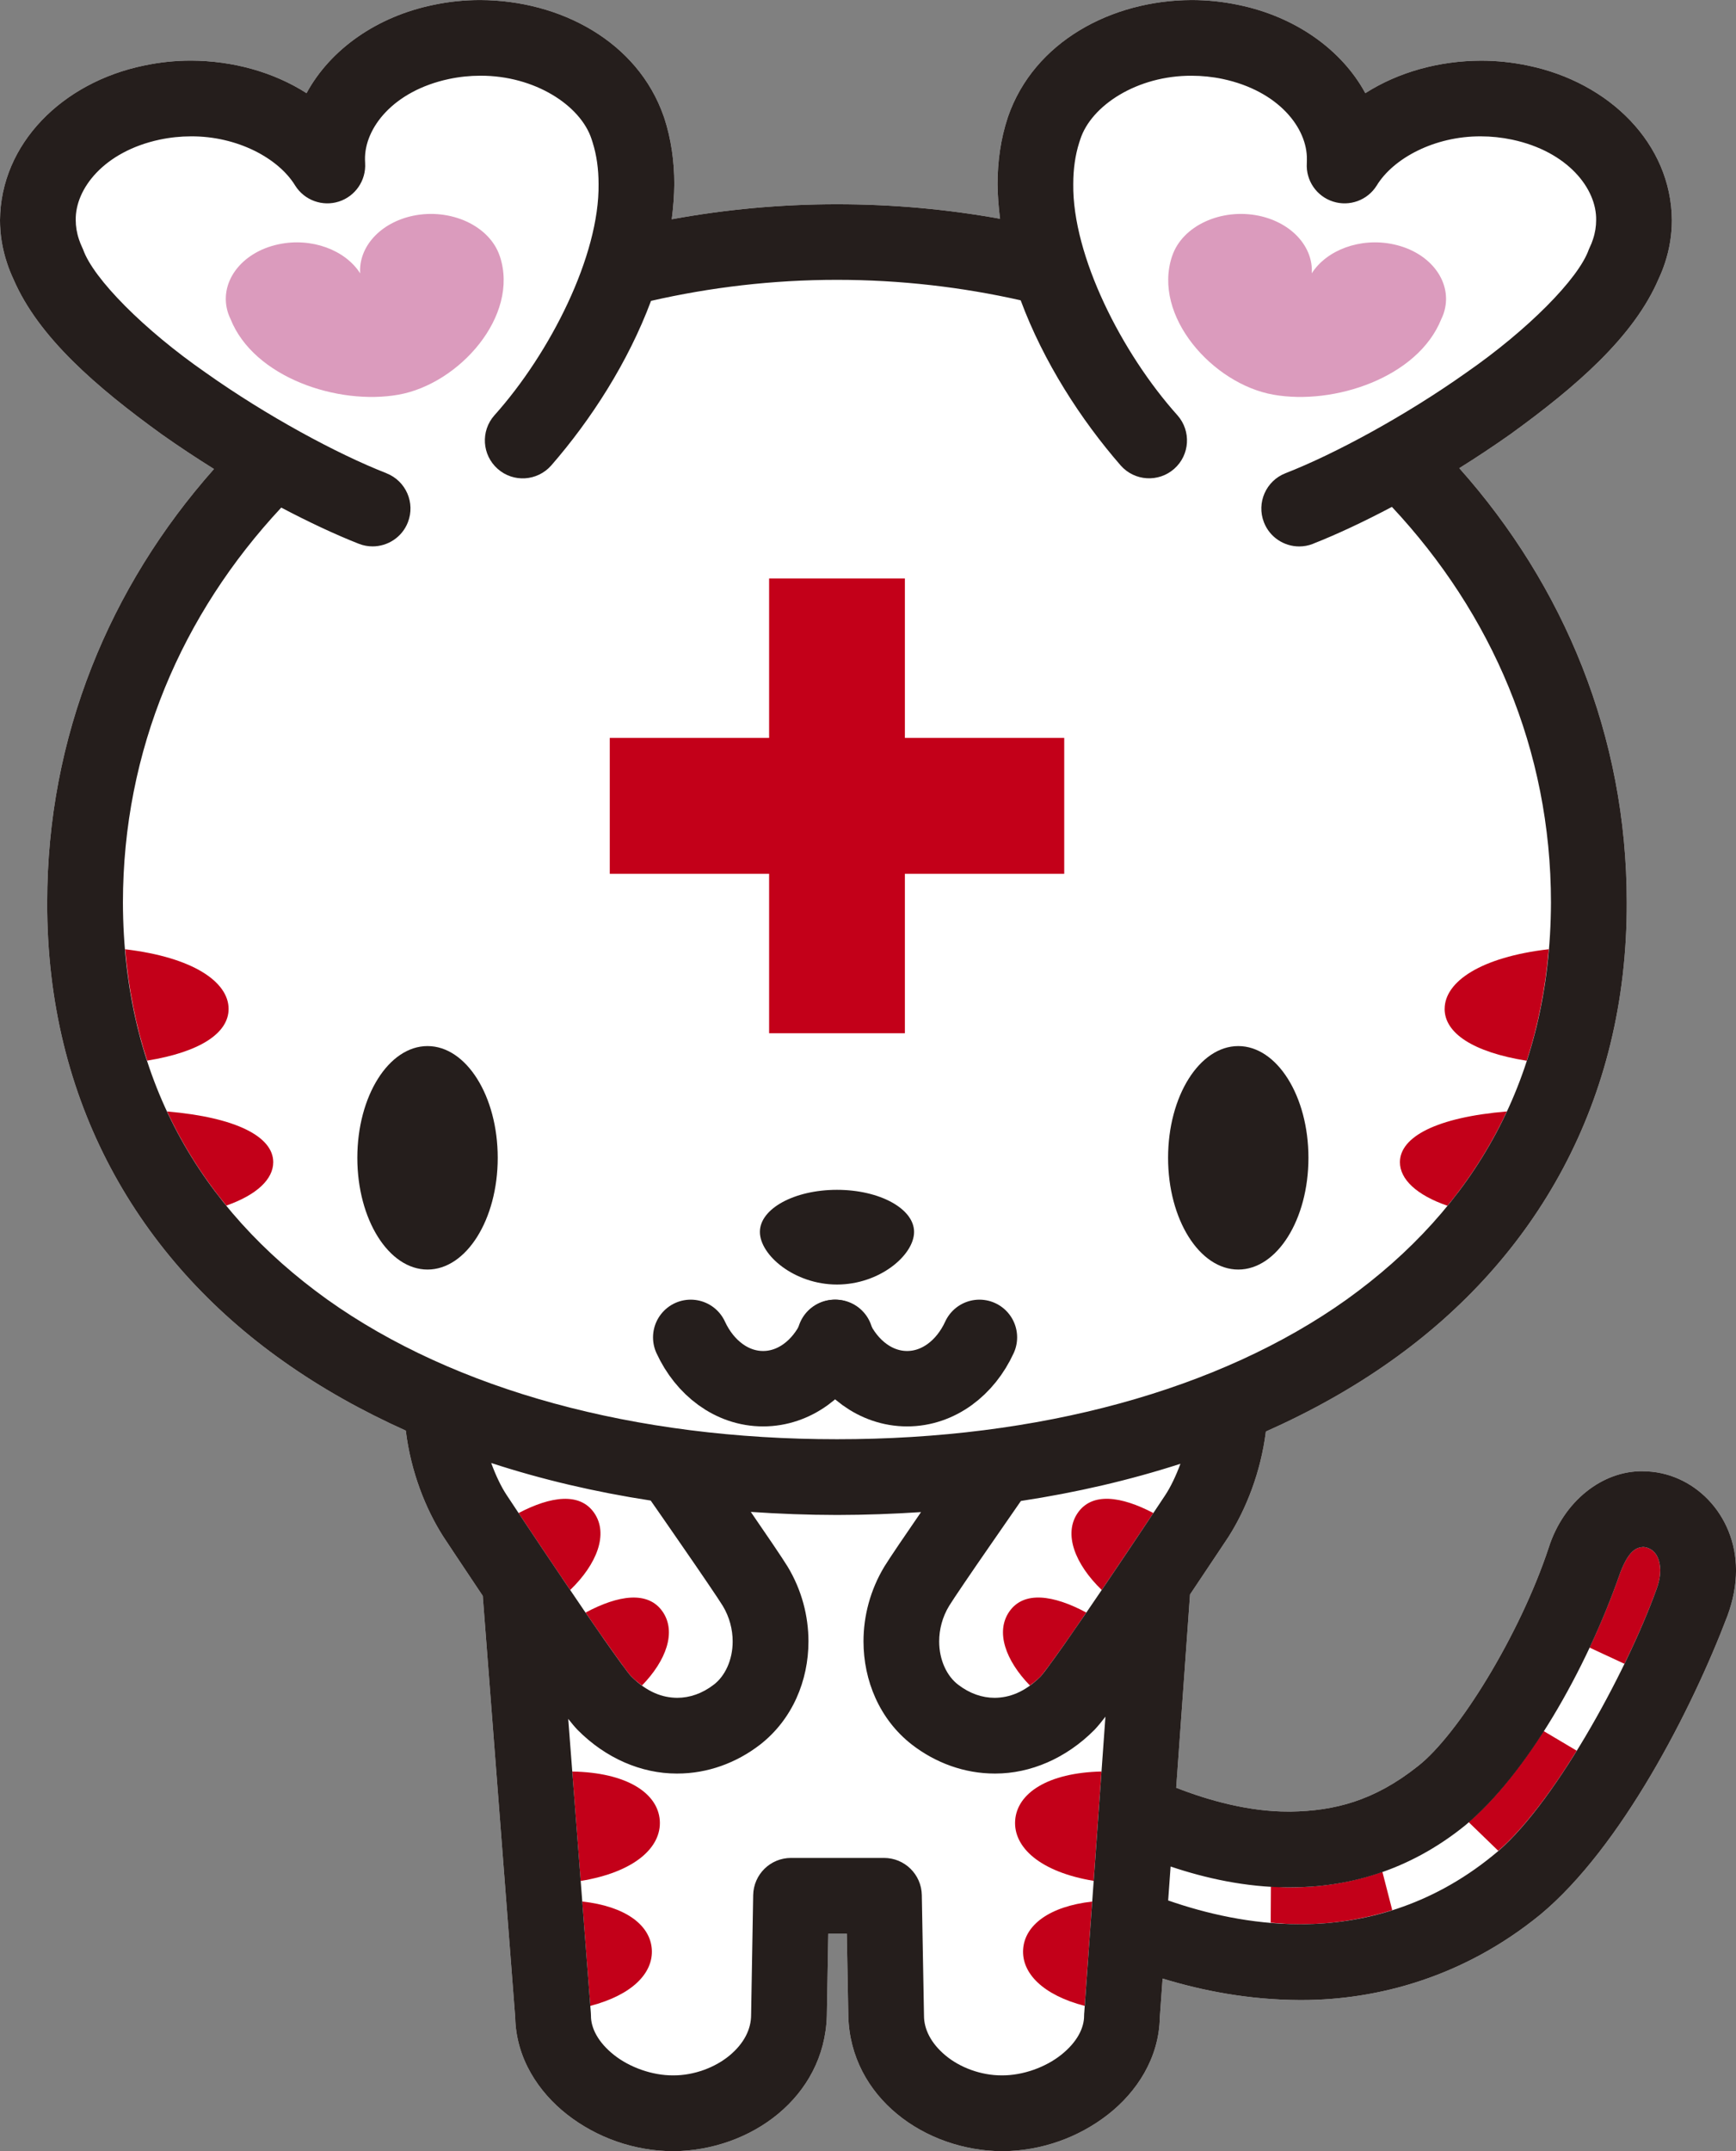
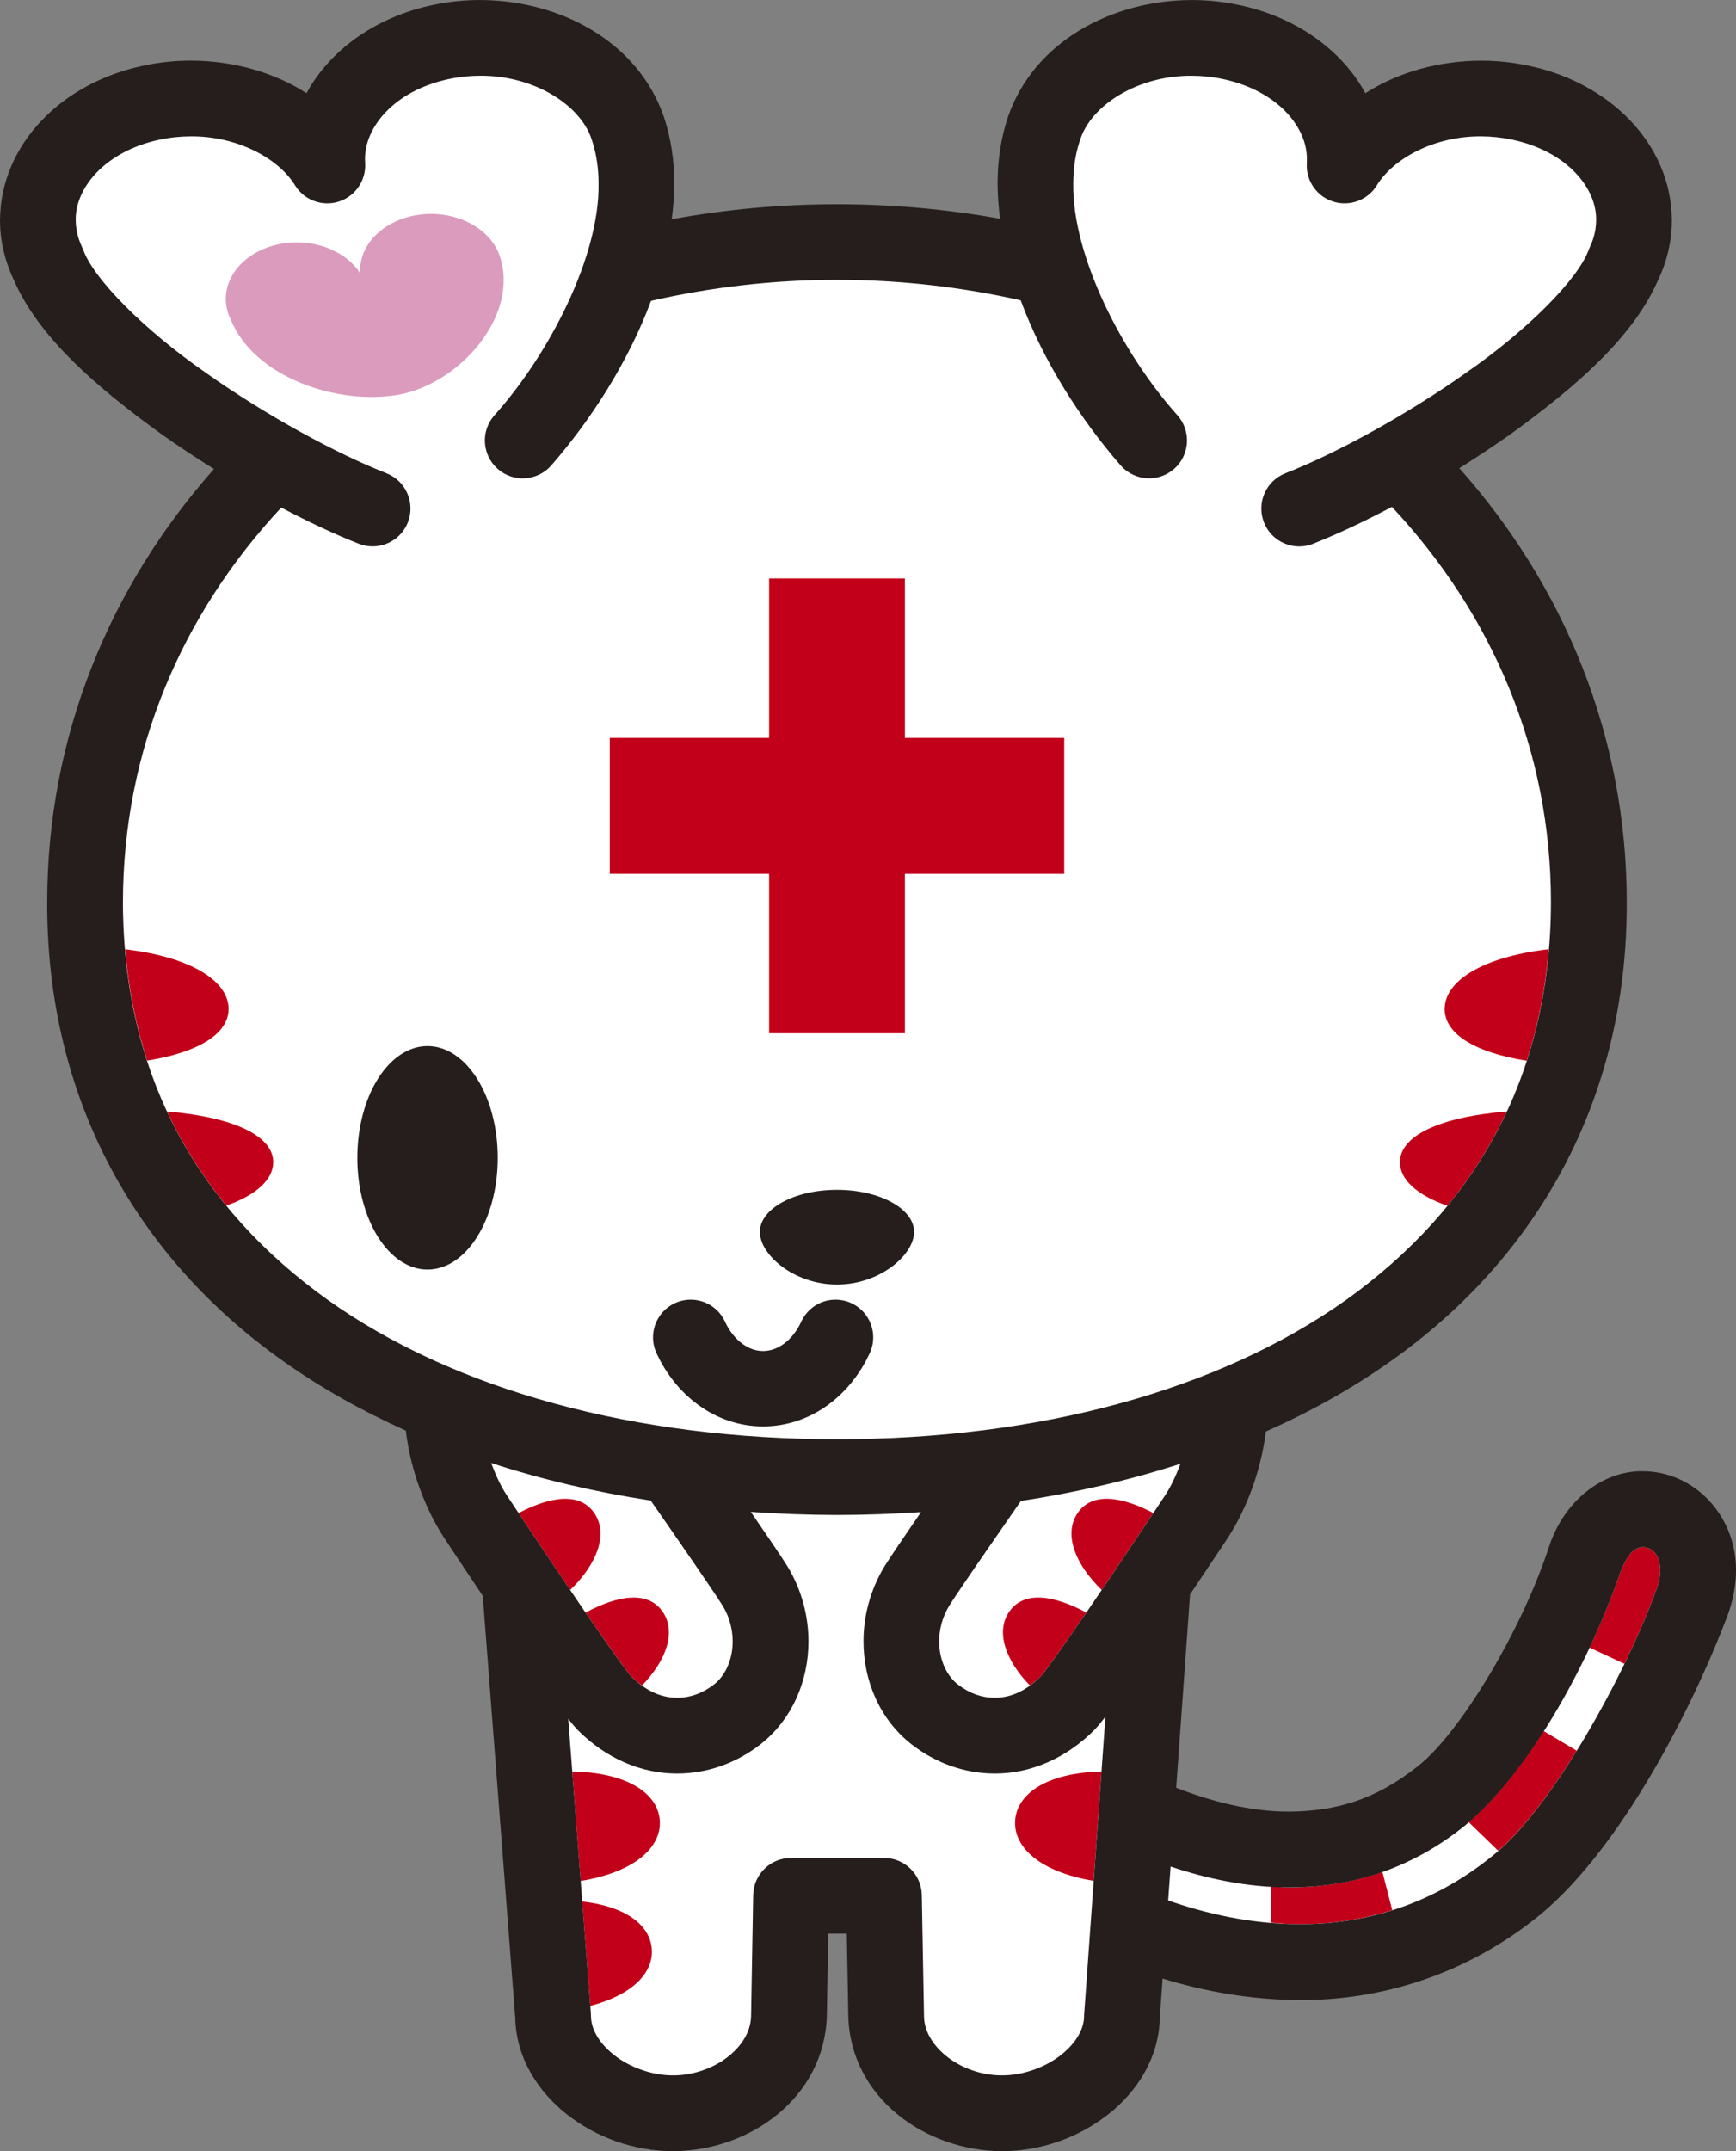
<svg xmlns="http://www.w3.org/2000/svg" id="a" viewBox="0 0 64.595 80">
  <rect x="0" y="0" width="64.595" height="80" fill="#808080" stroke="none" />
  <defs>
    <style>.b{fill:#251e1c;}.c{fill:#fff;}.d{fill:none;stroke:#251e1c;stroke-linecap:round;stroke-linejoin:round;stroke-width:2.805px;}.e{fill:#c30019;}.f{fill:#db9bbd;}</style>
  </defs>
  <path class="c" d="M25.039,78.547c-1.092-.003-2.177-.379-3.044-1.056-.501-.394-1.347-1.239-1.374-2.489l-1.21-15.766-.029-.381-.214-.318c-.765-1.141-1.378-2.065-1.458-2.188-.609-.955-1.026-2.139-1.169-3.32l-.099-.814-.747-.335c-1.584-.715-3.035-1.536-4.312-2.441-5.289-3.737-8.191-9.375-8.175-15.875-.002-5.613,2.017-10.854,5.84-15.159l1.14-1.286-1.458-.911c-.661-.413-1.291-.831-1.877-1.245-1.882-1.359-4.166-3.182-5.016-5.146-.081-.178-.142-.319-.187-.465-.135-.399-.198-.781-.198-1.166.016-2.039,1.744-3.822,4.199-4.328.482-.1.968-.151,1.451-.151,1.286.004,2.538.353,3.522.981l1.315.839.744-1.37c.682-1.259,2.078-2.213,3.732-2.552.478-.1.963-.151,1.453-.151,2.604.009,4.748,1.324,5.458,3.35.21.635.313,1.317.313,2.044-.002.334-.029.706-.083,1.121l-.254,1.97,1.954-.358c1.936-.353,3.915-.531,5.885-.531,1.965,0,3.92.174,5.811.517l1.954.354-.255-1.97c-.052-.399-.079-.765-.081-1.116,0-.718.103-1.397.306-2.01.706-2.042,2.854-3.362,5.47-3.371.477,0,.963.051,1.435.149,1.663.341,3.061,1.295,3.743,2.554l.745,1.368,1.313-.837c.982-.626,2.234-.975,3.527-.981.478,0,.963.051,1.435.149,2.466.507,4.195,2.291,4.211,4.343,0,.372-.063.755-.187,1.128-.045.138-.099.274-.163.413-.86,2.022-3.157,3.857-5.063,5.233-.546.386-1.16.796-1.816,1.207l-1.458.912,1.144,1.284c3.84,4.306,5.867,9.557,5.864,15.184.018,6.505-2.884,12.142-8.171,15.874-1.297.92-2.775,1.753-4.396,2.477l-.745.333-.102.811c-.149,1.18-.566,2.358-1.174,3.317l.007-.007c-.068.098-.147.217-.246.364l-1.174,1.759-.214.319-.029.384-.515,7.189-.075,1.067.997.389c1.149.449,2.897.986,4.68.986h.126c2.184-.034,3.917-.652,5.618-2.005,1.769-1.376,4.222-5.407,5.343-8.796.349-1.102,1.202-1.859,2.083-1.859,1.151.003,2.053,1.001,2.054,2.226,0,.378-.075.78-.226,1.191-1.297,3.41-3.788,8.22-6.528,10.499-2.879,2.349-5.916,2.843-7.956,2.843-1.595-.006-3.168-.252-4.748-.735l-1.74-.53-.133,1.816-.104,1.438c-.023,1.337-.869,2.184-1.372,2.577-.866.675-1.95,1.051-3.051,1.056-2.049-.014-4.204-1.365-4.267-3.602l-.056-3.06-.025-1.426h-3.54l-.025,1.426-.056,3.048c-.061,2.243-2.222,3.602-4.274,3.615h0Z" />
-   <path class="c" d="M61.136,54.714c-1.504-.025-2.961,1.108-3.513,2.853-1.067,3.225-3.367,6.951-4.866,8.117-1.627,1.292-3.104,1.663-4.736,1.689-.03-.001-.051-.001-.064-.001h-.02c-1.451.004-2.95-.407-4.172-.886l.515-7.189c.805-1.198,1.43-2.144,1.433-2.146.655-1.031,1.199-2.401,1.389-3.913,1.661-.74,3.22-1.606,4.641-2.614,5.387-3.804,8.807-9.66,8.787-17.061.003-6.19-2.341-11.786-6.231-16.152.639-.399,1.275-.821,1.894-1.257,2.444-1.766,4.61-3.635,5.529-5.798.091-.192.164-.383.226-.568.176-.528.261-1.069.261-1.601-.023-2.844-2.326-5.127-5.363-5.75-.58-.121-1.164-.181-1.742-.181-1.558.007-3.066.421-4.301,1.209-.891-1.64-2.632-2.853-4.721-3.282-.58-.122-1.166-.182-1.741-.182-2.989.011-5.869,1.553-6.835,4.343l-.004.014c-.001.003-.002.006-.003.009-.267.805-.381,1.641-.381,2.481.004.429.038.859.093,1.288-1.96-.354-3.99-.54-6.07-.54-2.107,0-4.161.195-6.146.558.056-.435.091-.872.095-1.307,0-.838-.114-1.674-.379-2.479-.005-.015-.01-.029-.016-.044C23.724,1.545,20.851.012,17.868.001c-.577,0-1.162.058-1.744.182-2.088.428-3.828,1.64-4.718,3.281-1.236-.788-2.744-1.204-4.302-1.21-.577,0-1.162.06-1.744.183C2.324,3.062.023,5.342,0,8.187c0,.534.087,1.075.264,1.601.068.211.152.414.241.604.927,2.148,3.082,4.006,5.512,5.76.635.449,1.289.881,1.945,1.29-3.874,4.363-6.209,9.945-6.206,16.121-.02,7.4,3.402,13.256,8.787,17.061,1.397.991,2.926,1.847,4.556,2.58.186,1.526.736,2.907,1.392,3.935.007.011.652.987,1.472,2.21l1.208,15.684c.031,1.513.865,2.771,1.93,3.605,1.094.854,2.484,1.36,3.948,1.364,2.869-.017,5.634-2,5.717-5.041l.054-3.048h.689l.056,3.073c.083,3.014,2.844,4.999,5.715,5.016,1.464-.004,2.853-.51,3.948-1.364,1.068-.835,1.902-2.098,1.928-3.616l.103-1.44c1.48.452,3.204.791,5.097.799h.075c2.823,0,6.036-.855,8.885-3.179,3-2.495,5.628-7.605,6.963-11.117.211-.574.317-1.144.317-1.693-.004-2.082-1.599-3.672-3.459-3.676Z" />
  <path class="e" d="M57.437,64.377c-.875,1.369-1.826,2.554-2.79,3.387l1.102,1.067c.938-.812,1.966-2.18,2.92-3.723l-1.232-.731Z" />
  <path class="e" d="M61.136,57.531c-.179.027-.492.023-.845.945-.326.935-.713,1.879-1.144,2.798l1.297.602c.483-.991.894-1.947,1.191-2.769.108-.293.142-.527.142-.717-.021-.673-.386-.843-.64-.859Z" />
  <path class="e" d="M51.438,69.613c-1.164.409-2.327.579-3.438.577l-.036-.002v.002h-.027c-.219-.001-.432-.022-.647-.034l-.008,1.347c.354.03.711.057,1.078.058h.052c1.091-.002,2.238-.16,3.392-.524l-.366-1.423Z" />
  <path class="e" d="M21.293,65.882l.313,4.07c1.987-.324,3.015-1.239,2.944-2.251-.072-1.017-1.228-1.783-3.257-1.819Z" />
  <path class="e" d="M21.665,70.716l.299,3.882c1.551-.403,2.351-1.217,2.289-2.111-.063-.898-.98-1.593-2.588-1.771Z" />
  <path class="e" d="M40.985,65.881c-2.002.046-3.141.809-3.212,1.819-.071,1.009.947,1.922,2.921,2.248l.291-4.068Z" />
-   <path class="e" d="M40.639,70.718c-1.596.18-2.506.875-2.569,1.769-.063.894.739,1.709,2.291,2.111l.278-3.881Z" />
  <path class="e" d="M40.101,56.265c-.538.781-.102,1.903.893,2.865.068-.102.137-.202.205-.303.671-.992,1.31-1.948,1.716-2.558-1.199-.63-2.282-.778-2.814-.004Z" />
  <path class="e" d="M40.421,59.97c-1.219-.654-2.327-.818-2.868-.033-.516.749-.139,1.811.768,2.745.133-.096.266-.203.403-.338l.002-.003c.012-.014.032-.039.057-.069.05-.061.118-.151.199-.259.161-.217.371-.509.607-.843.253-.359.537-.77.832-1.201Z" />
  <path class="e" d="M19.296,56.27c.387.581.978,1.468,1.611,2.405.101.15.205.304.309.456.996-.961,1.433-2.084.894-2.865-.532-.774-1.615-.625-2.814.004Z" />
  <path class="e" d="M21.788,59.971c.781,1.138,1.495,2.146,1.694,2.369,0,0,.002.004.002.002.137.135.271.244.404.34.908-.934,1.284-1.996.768-2.745-.541-.785-1.648-.62-2.868.034Z" />
-   <path class="f" d="M51.845,9.085c-1.23-.261-2.483.212-3.036,1.081.064-.971-.732-1.877-1.958-2.14-1.412-.296-2.859.372-3.235,1.494,0,.003,0,.005-.002.008h-.002c-.742,2.218,1.51,4.749,3.767,5.15,2.259.402,5.384-.64,6.251-2.813.033-.068.063-.138.087-.209.374-1.122-.463-2.274-1.874-2.571Z" />
  <path class="f" d="M10.367,9.085c1.227-.261,2.481.212,3.035,1.081-.064-.971.731-1.877,1.958-2.14,1.412-.296,2.858.372,3.234,1.494,0,.003,0,.005.002.008h.002c.74,2.218-1.512,4.749-3.769,5.15-2.258.402-5.384-.64-6.251-2.813-.033-.068-.062-.138-.087-.209-.374-1.122.464-2.274,1.876-2.571Z" />
  <path class="d" d="M25.701,49.736c.524,1.137,1.533,1.909,2.693,1.909,1.161,0,2.171-.771,2.695-1.909" />
-   <path class="d" d="M31.059,49.736c.523,1.137,1.533,1.909,2.693,1.909,1.161,0,2.17-.771,2.692-1.909" />
  <path class="e" d="M8.421,44.835c1.151-.403,1.746-.991,1.746-1.614,0-.942-1.361-1.665-3.95-1.886.589,1.264,1.328,2.429,2.203,3.5Z" />
  <path class="e" d="M4.657,35.303c.125,1.473.4,2.853.819,4.141,1.987-.323,3.03-1.031,3.03-1.923,0-1.004-1.325-1.92-3.849-2.218Z" />
  <path class="e" d="M56.068,41.334c-2.606.218-3.978.942-3.978,1.888,0,.627.604,1.217,1.769,1.62.878-1.073,1.618-2.241,2.209-3.508Z" />
  <path class="e" d="M53.753,37.521c0,.896,1.05,1.607,3.055,1.928.42-1.29.696-2.673.821-4.148-2.542.295-3.875,1.213-3.875,2.221Z" />
  <polygon class="e" points="39.599 27.443 33.67 27.443 33.67 21.512 28.618 21.512 28.618 27.443 22.689 27.443 22.689 32.496 28.618 32.496 28.618 38.426 33.67 38.426 33.67 32.496 39.599 32.496 39.599 27.443" />
  <path class="b" d="M34.012,45.814c0,.864-1.284,1.957-2.869,1.957-1.583,0-2.868-1.093-2.868-1.957,0-.866,1.285-1.565,2.868-1.565,1.585,0,2.869.7,2.869,1.565Z" />
  <path class="b" d="M18.52,43.059c0,2.295-1.171,4.155-2.612,4.155-1.442,0-2.612-1.86-2.612-4.155,0-2.296,1.17-4.156,2.612-4.156,1.442,0,2.612,1.86,2.612,4.156Z" />
-   <path class="b" d="M48.686,43.059c0,2.295-1.17,4.155-2.611,4.155-1.442,0-2.612-1.86-2.612-4.155,0-2.296,1.171-4.156,2.612-4.156,1.441,0,2.611,1.86,2.611,4.156Z" />
  <path class="b" d="M61.136,54.714c-1.504-.025-2.961,1.108-3.513,2.853-1.067,3.225-3.367,6.951-4.866,8.117-1.627,1.292-3.104,1.663-4.736,1.689-.03-.001-.051-.001-.064-.001h-.02c-1.451.004-2.95-.407-4.172-.886l.515-7.189c.805-1.198,1.43-2.144,1.433-2.146.655-1.031,1.199-2.401,1.389-3.913,1.661-.74,3.22-1.606,4.641-2.614,5.387-3.804,8.807-9.66,8.787-17.061.003-6.19-2.341-11.786-6.231-16.152.639-.399,1.275-.821,1.894-1.257,2.444-1.766,4.61-3.635,5.529-5.798.091-.192.164-.383.226-.568.176-.528.261-1.069.261-1.601-.023-2.844-2.326-5.127-5.363-5.75-.58-.121-1.164-.181-1.742-.181-1.558.007-3.066.421-4.301,1.209-.891-1.64-2.632-2.853-4.721-3.282-.58-.122-1.166-.182-1.741-.182-2.989.011-5.869,1.553-6.835,4.343l-.004.014c-.001.003-.002.006-.003.009-.267.805-.381,1.641-.381,2.481.004.429.038.859.093,1.288-1.96-.354-3.99-.54-6.07-.54-2.107,0-4.161.195-6.146.558.056-.435.091-.872.095-1.307,0-.838-.114-1.674-.379-2.479-.005-.015-.01-.029-.016-.044C23.724,1.545,20.851.012,17.868.001c-.577,0-1.162.058-1.744.182-2.088.428-3.828,1.64-4.718,3.281-1.236-.788-2.744-1.204-4.302-1.21-.577,0-1.162.06-1.744.183C2.324,3.062.023,5.342,0,8.187c0,.534.087,1.075.264,1.601.068.211.152.414.241.604.927,2.148,3.082,4.006,5.512,5.76.635.449,1.289.881,1.945,1.29-3.874,4.363-6.209,9.945-6.206,16.121-.02,7.4,3.402,13.256,8.787,17.061,1.397.991,2.926,1.847,4.556,2.58.186,1.526.736,2.907,1.392,3.935.007.011.652.987,1.472,2.21l1.208,15.684c.031,1.513.865,2.771,1.93,3.605,1.094.854,2.484,1.36,3.948,1.364,2.869-.017,5.634-2,5.717-5.041l.054-3.048h.689l.056,3.073c.083,3.014,2.844,4.999,5.715,5.016,1.464-.004,2.853-.51,3.948-1.364,1.068-.835,1.902-2.098,1.928-3.616l.103-1.44c1.48.452,3.204.791,5.097.799h.075c2.823,0,6.036-.855,8.885-3.179,3-2.495,5.628-7.605,6.963-11.117.211-.574.317-1.144.317-1.693-.004-2.082-1.599-3.672-3.459-3.676ZM4.574,33.562c.004-5.667,2.194-10.722,5.891-14.685,1.027.54,2.012,1.002,2.886,1.346.168.066.342.097.512.097.564,0,1.097-.34,1.314-.896.283-.725-.075-1.541-.799-1.824v-.002c-1.822-.71-4.468-2.137-6.734-3.746-2.274-1.577-4.169-3.483-4.552-4.574l-.039-.087c-.048-.103-.083-.194-.114-.285-.085-.254-.121-.491-.121-.72-.023-1.166,1.054-2.55,3.119-2.992.393-.083.785-.123,1.166-.123,1.721-.011,3.262.811,3.884,1.836.344.543,1.014.785,1.625.588.612-.198,1.013-.787.974-1.428-.004-.053-.005-.098-.005-.133-.021-1.171,1.052-2.553,3.121-2.995.391-.083.781-.123,1.166-.123,2.022-.01,3.732,1.101,4.143,2.356.012.046.027.091.043.135.145.462.218.976.218,1.538.036,2.662-1.803,6.289-3.877,8.602-.516.584-.461,1.473.123,1.99s1.473.459,1.99-.123c1.48-1.699,2.863-3.84,3.716-6.125,2.205-.503,4.52-.782,6.919-.782,2.368,0,4.655.271,6.835.761.851,2.292,2.24,4.441,3.724,6.145.515.582,1.404.637,1.988.123.584-.515.639-1.404.125-1.988-2.077-2.315-3.915-5.94-3.88-8.602,0-.562.074-1.078.221-1.541.015-.04.028-.081.04-.122.405-1.258,2.117-2.376,4.145-2.366.383,0,.772.039,1.16.121,2.075.444,3.148,1.826,3.127,2.997,0,.045-.002.093-.003.139-.038.642.365,1.227.977,1.422.612.196,1.28-.048,1.621-.591.62-1.021,2.159-1.844,3.881-1.834.383,0,.773.041,1.164.123,2.07.442,3.146,1.826,3.123,2.992,0,.233-.036.469-.118.714-.035.11-.071.197-.112.281l-.043.098c-.384,1.092-2.278,2.997-4.554,4.575-2.267,1.608-4.911,3.036-6.735,3.746-.724.284-1.082,1.1-.799,1.825.217.557.75.897,1.313.897.171,0,.344-.031.512-.097v-.002c.889-.349,1.892-.82,2.937-1.372,3.712,3.968,5.917,9.033,5.918,14.712-.02,6.535-2.862,11.365-7.601,14.764-4.743,3.38-11.464,5.201-18.967,5.197-7.505.003-14.224-1.817-18.967-5.197-4.74-3.399-7.582-8.229-7.601-14.764ZM20.907,58.674c-1.08-1.598-2.056-3.075-2.058-3.079-.199-.299-.4-.718-.572-1.187,1.881.614,3.866,1.079,5.935,1.397.211.302.67.961,1.157,1.668.656.946,1.39,2.025,1.526,2.251.249.412.367.876.367,1.322,0,.695-.29,1.295-.706,1.608-.426.328-.895.487-1.359.487-.539-.005-1.107-.198-1.714-.799,0,.003-.002-.002-.002-.002-.274-.306-1.517-2.091-2.575-3.666ZM40.342,74.858l-.004.101c.004.461-.263.992-.854,1.46-.578.461-1.423.768-2.206.763-.782.003-1.565-.296-2.097-.741-.542-.452-.802-.978-.8-1.482l-.081-4.481c-.014-.77-.639-1.383-1.408-1.383h-3.458c-.77,0-1.394.614-1.409,1.383l-.077,4.455c0,.529-.258,1.056-.8,1.508-.535.445-1.319.745-2.099.741-.783.005-1.629-.302-2.207-.763-.589-.468-.858-1.001-.853-1.46l-.005-.108-.841-10.928c.116.148.229.285.344.406,1.052,1.065,2.383,1.628,3.688,1.628h.025c1.125.002,2.203-.396,3.082-1.075,1.207-.941,1.8-2.386,1.8-3.838,0-.944-.249-1.91-.774-2.781-.203-.331-.783-1.182-1.371-2.036,1.056.071,2.123.113,3.207.114,1.056-.001,2.098-.04,3.127-.107-.586.851-1.162,1.697-1.364,2.025-.527.874-.777,1.84-.777,2.783,0,1.451.593,2.899,1.8,3.838.879.68,1.957,1.078,3.082,1.077h.025c1.305,0,2.634-.564,3.688-1.626.135-.143.268-.307.407-.489l-.788,11.015ZM41.2,58.828c-.56.828-1.139,1.673-1.61,2.343-.236.334-.446.626-.607.843-.081.108-.148.198-.199.259-.025.03-.045.055-.057.069l-.002.003c-.607.598-1.177.791-1.714.796-.464,0-.931-.159-1.36-.489-.415-.315-.705-.911-.705-1.608,0-.444.118-.908.371-1.323.133-.222.868-1.302,1.524-2.247.48-.697.933-1.347,1.146-1.654,2.069-.314,4.053-.775,5.936-1.383-.171.461-.37.873-.569,1.173.005-.009-1.035,1.565-2.155,3.219ZM61.635,59.107c-1.129,3.134-3.905,8.185-6.098,9.908-2.309,1.879-4.841,2.541-7.124,2.545h-.052c-1.819-.005-3.488-.394-4.895-.883l.091-1.262c1.282.431,2.783.771,4.381.775h.027v-.002l.036.002c2.105.003,4.399-.586,6.527-2.313,2.257-1.881,4.481-5.716,5.764-9.401.353-.921.665-.918.845-.945.254.016.619.186.64.859,0,.19-.034.424-.142.717Z" />
</svg>